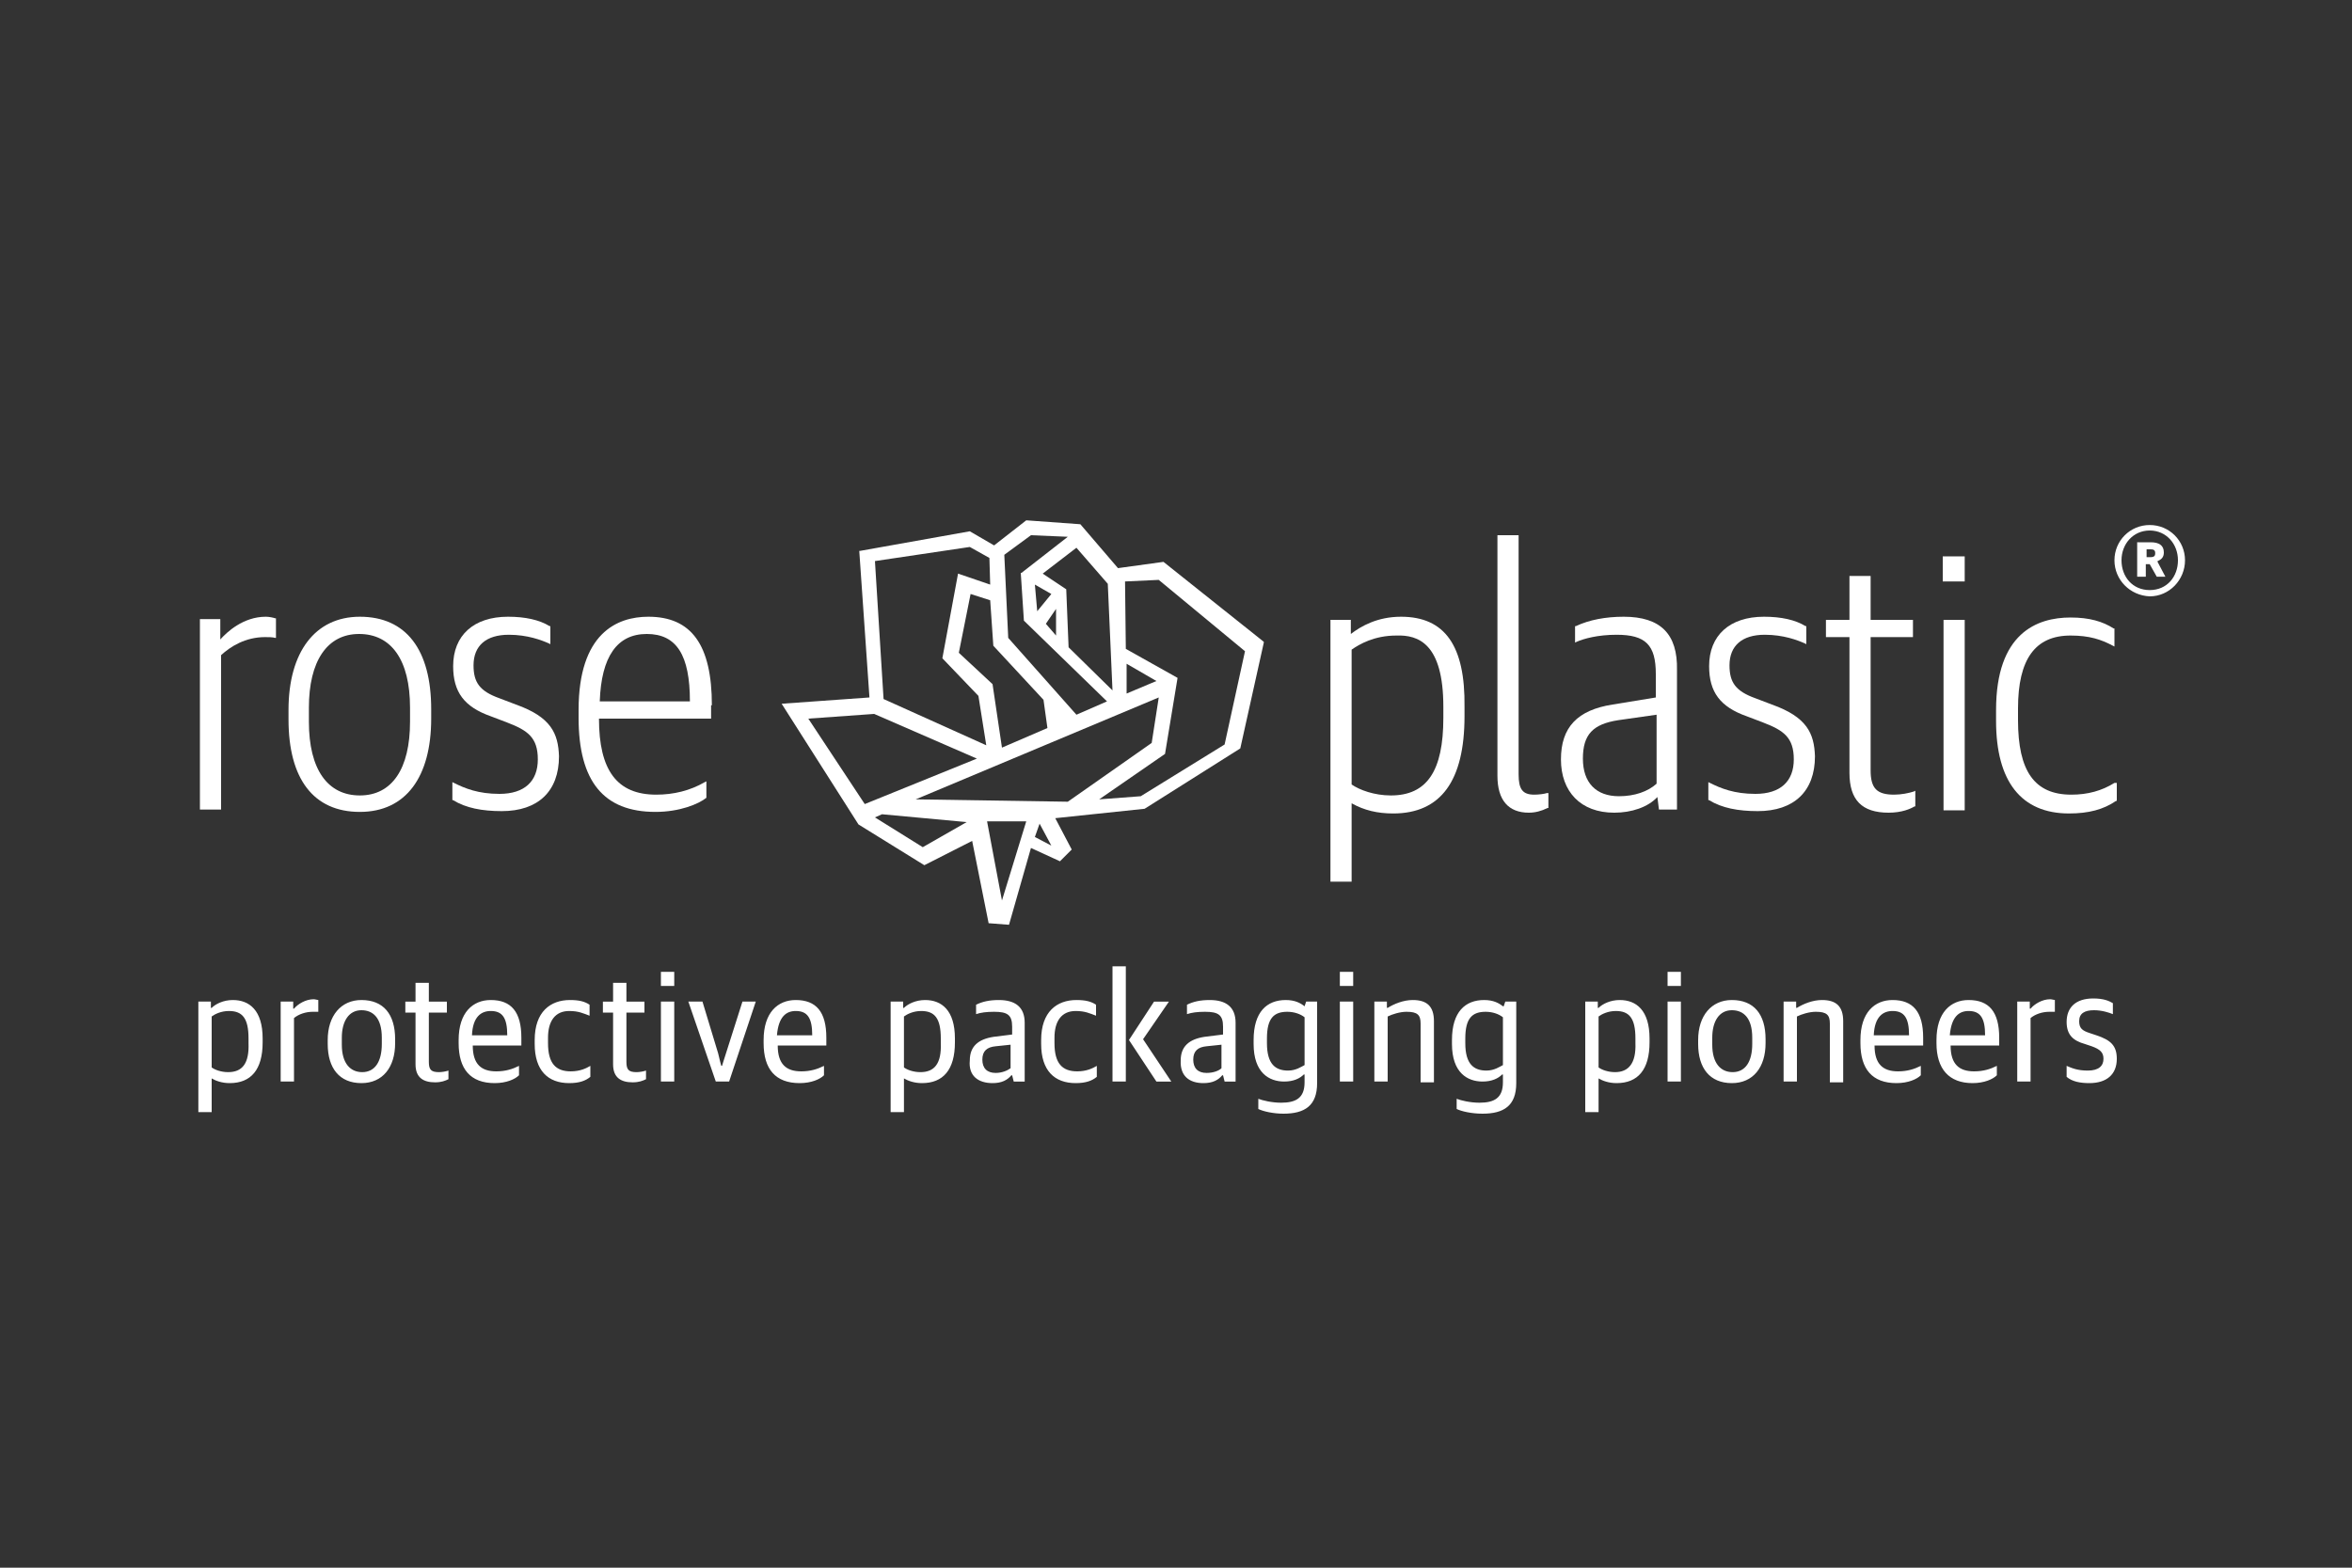
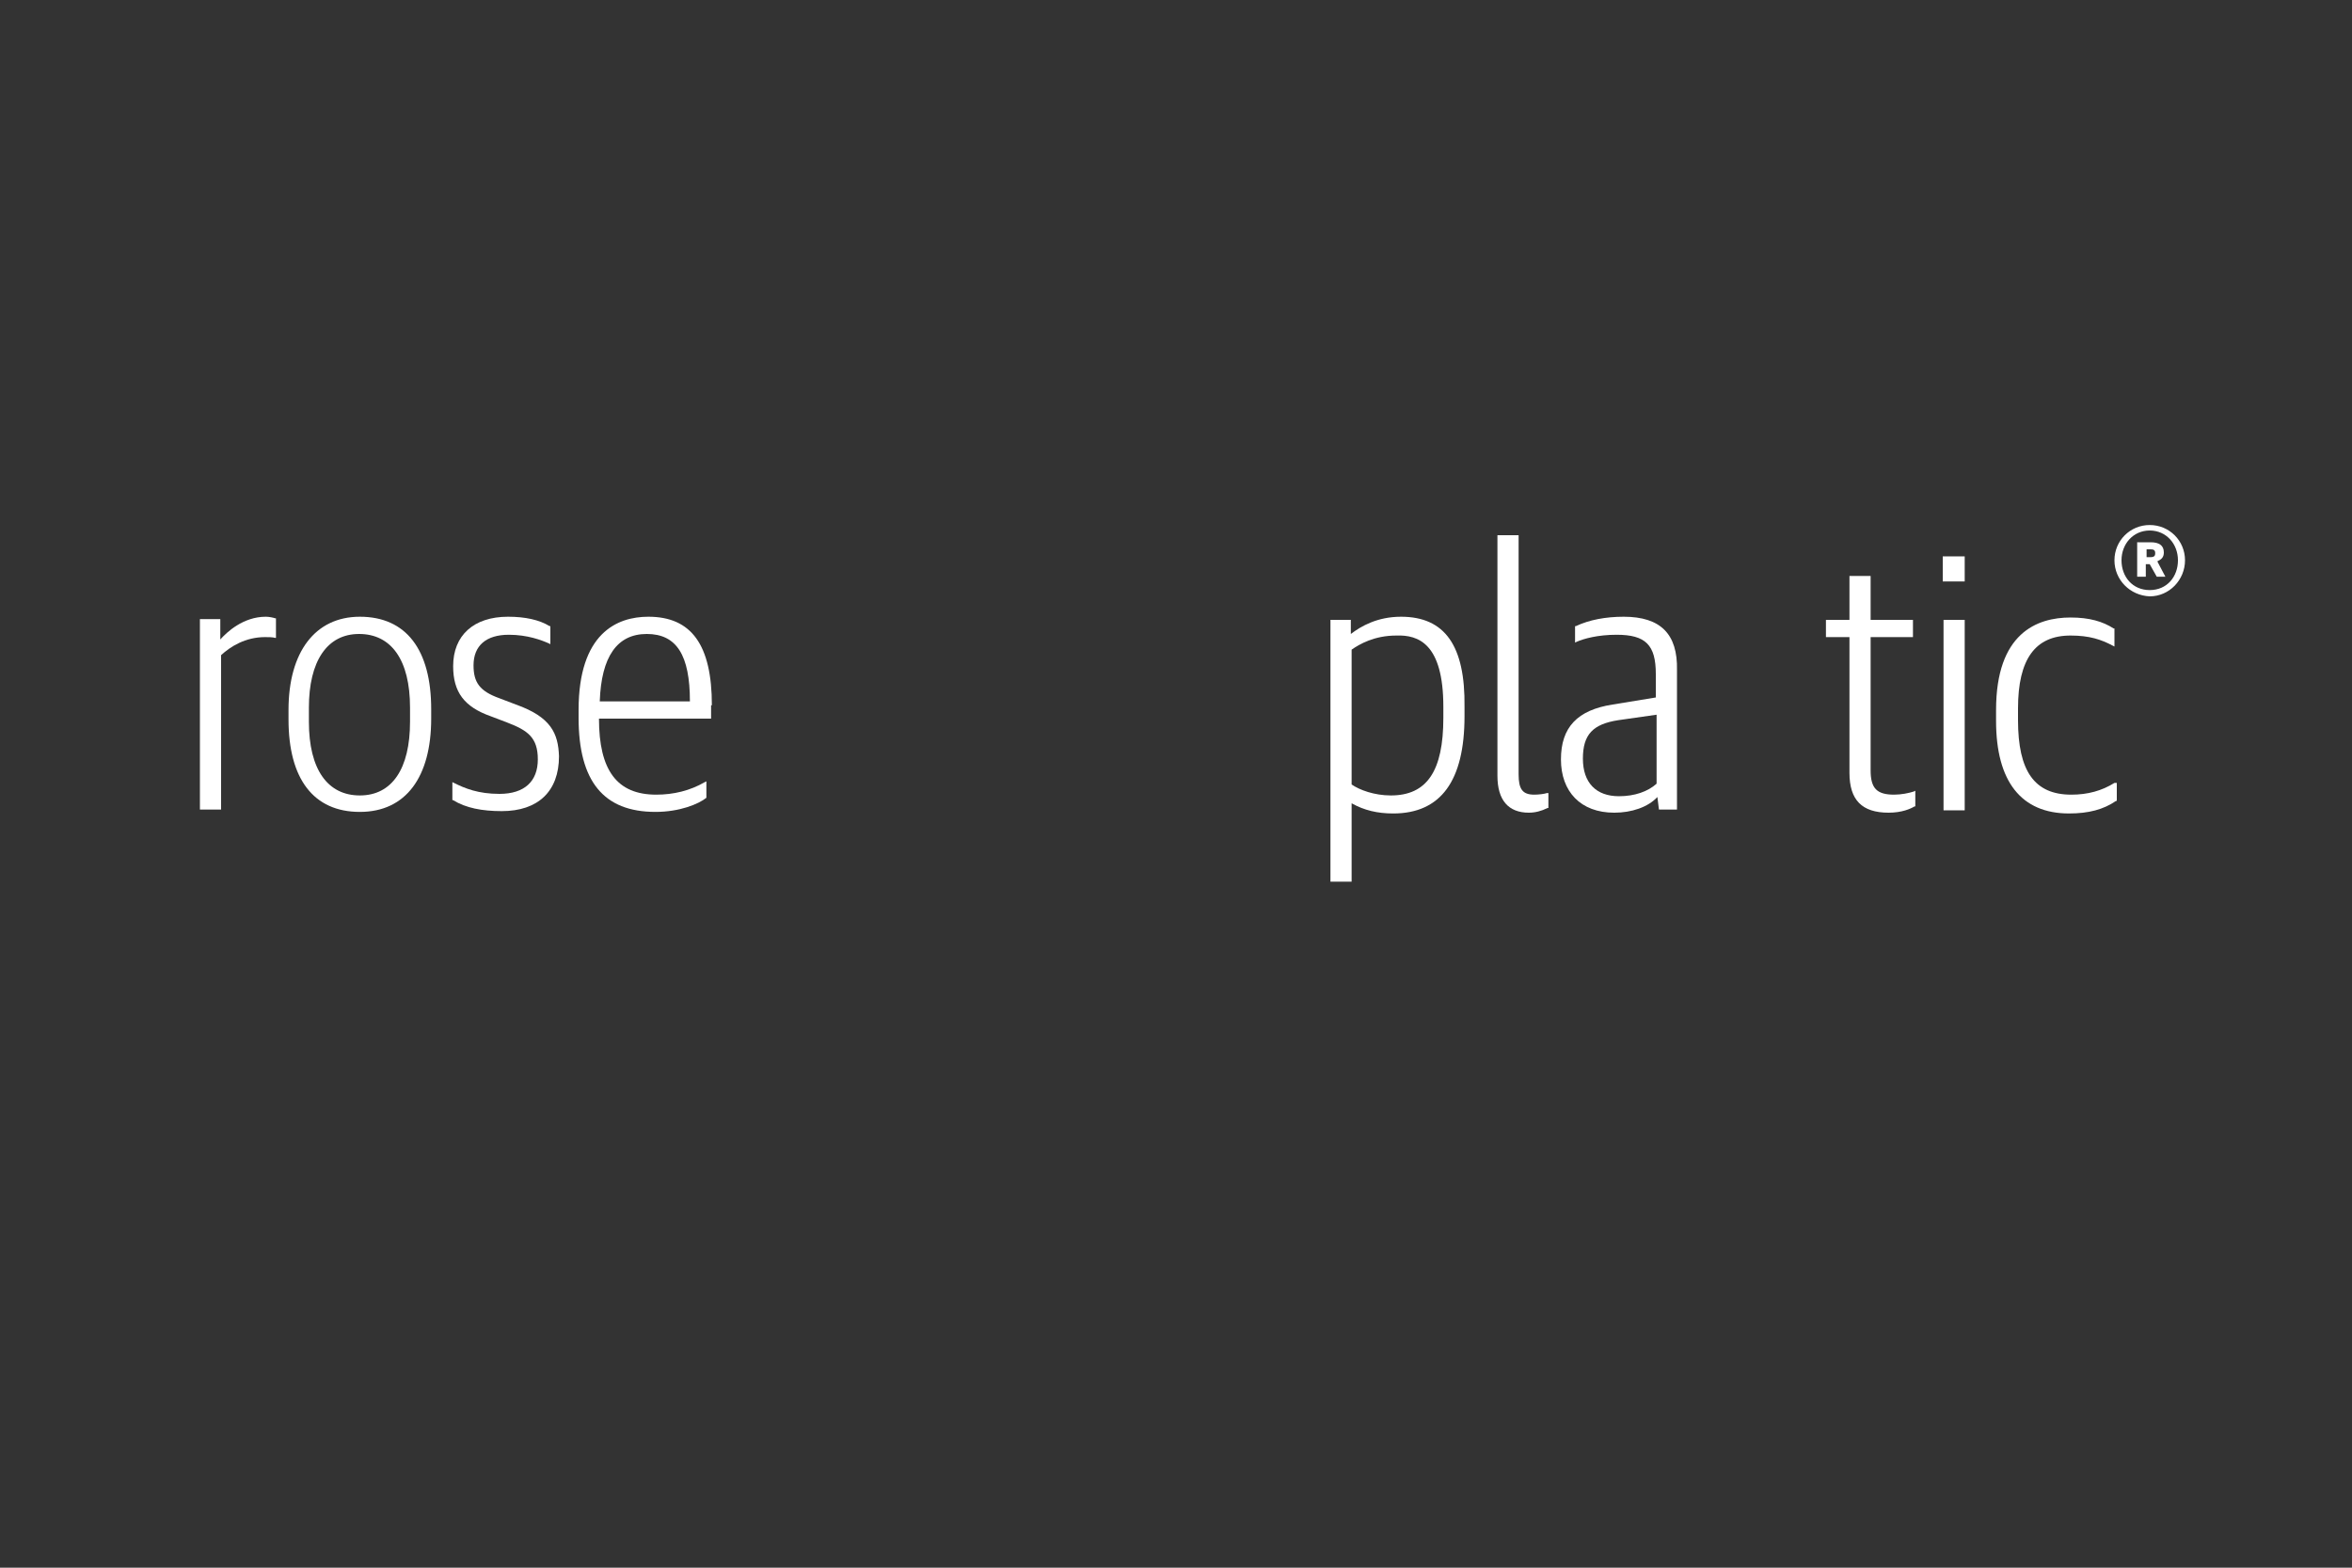
<svg xmlns="http://www.w3.org/2000/svg" id="rose_plastic" data-name="rose plastic" viewBox="0 0 300 200">
  <rect x="0" y="0" width="300" height="200" fill="#333333" stroke="none" />
  <defs>
    <style>
      .cls-1 {
        fill: #fff;
      }
    </style>
  </defs>
-   <path class="cls-1" d="M266.5,138.18c2.2,0,3.5-1.1,3.5-3.1,0-1.7-.8-2.4-2.6-3l-.9-.3c-.9-.3-1.3-.6-1.3-1.5,0-1,.7-1.4,1.9-1.4,1,0,1.9.3,2.4.5v-1.4c-.5-.3-1.2-.6-2.5-.6-2.3,0-3.4,1.2-3.4,3,0,1.7.9,2.4,2.3,2.8l.9.3c1.1.4,1.5.8,1.5,1.6,0,.9-.6,1.5-2,1.5-1.3,0-2-.3-2.7-.6v1.4c.7.6,1.7.8,2.9.8M257.3,137.98h1.7v-8.1c.6-.5,1.5-.8,2.4-.8h.7v-1.5c-.1,0-.4-.1-.6-.1-1,0-2,.6-2.5,1.2h-.1v-.9h-1.6v10.2ZM251.1,128.98c1.5,0,2.1.9,2.1,3.1h-4.5c.2-2.4,1.2-3.1,2.4-3.1M251.6,138.18c1.5,0,2.6-.5,3.1-1v-1.2c-.8.4-1.7.7-2.9.7-1.9,0-3-.9-3-3.3h6.2v-1c0-3.3-1.3-4.8-3.9-4.8-2.3,0-4.1,1.6-4.1,5.1v.4c0,3.3,1.6,5.1,4.6,5.1M241.4,128.98c1.5,0,2.1.9,2.1,3.1h-4.5c.1-2.4,1.2-3.1,2.4-3.1M241.9,138.18c1.5,0,2.6-.5,3.1-1v-1.2c-.8.4-1.7.7-2.9.7-1.9,0-3-.9-3-3.3h6.2v-1c0-3.3-1.3-4.8-3.9-4.8-2.3,0-4.1,1.6-4.1,5.1v.4c0,3.3,1.5,5.1,4.6,5.1M227.5,137.98h1.7v-8.3c.6-.3,1.6-.6,2.4-.6,1.4,0,1.8.4,1.8,1.5v7.5h1.7v-7.8c0-1.9-.9-2.7-2.7-2.7-1.2,0-2.4.5-3.2,1h-.1v-.8h-1.6v10.2h0ZM221,136.78c-1.5,0-2.6-1.1-2.6-3.5v-.9c0-2.1.9-3.5,2.5-3.5,1.5,0,2.6,1,2.6,3.5v.8c0,2.3-.9,3.6-2.5,3.6M220.9,138.18c2.7,0,4.3-2,4.3-5.1v-.5c0-3.2-1.5-5-4.3-5-2.6,0-4.3,2-4.3,5.1v.5c0,3.1,1.5,5,4.3,5M212.7,125.78h1.7v-1.8h-1.7v1.8ZM212.7,137.98h1.7v-10.2h-1.7v10.2ZM206,136.78c-.9,0-1.7-.3-2.1-.6v-6.5c.4-.3,1.2-.7,2.2-.7,1.7,0,2.5.9,2.5,3.5v.6c.1,2.6-.9,3.7-2.6,3.7M202.2,141.88h1.7v-4.3c.5.3,1.3.6,2.3.6,2.7,0,4.2-1.7,4.2-5.2v-.5c0-3.6-1.7-4.9-3.8-4.9-1.2,0-2.2.5-2.7,1h-.1v-.8h-1.6v14.1h0ZM189.6,136.58c-1.6,0-2.7-.8-2.7-3.5v-.6c0-2.6.9-3.4,2.6-3.4.9,0,1.7.3,2.2.7v6.1c-.4.2-1.1.7-2.1.7M189.1,142.08c2.7,0,4.3-1,4.3-3.9v-10.4h-1.4l-.2.6h-.1c-.5-.4-1.2-.8-2.4-.8-2.4,0-4.1,1.5-4.1,5.1v.5c0,3.7,2,4.8,3.9,4.8,1.2,0,2-.4,2.5-.9h.1v1c0,2-1.1,2.6-3,2.6-1.2,0-2.4-.3-2.9-.5v1.3c.6.3,1.9.6,3.3.6M175.3,137.98h1.7v-8.3c.6-.3,1.6-.6,2.4-.6,1.4,0,1.8.4,1.8,1.5v7.5h1.7v-7.8c0-1.9-.9-2.7-2.7-2.7-1.2,0-2.4.5-3.2,1h-.1v-.8h-1.6v10.2h0ZM170.9,125.78h1.7v-1.8h-1.7v1.8ZM170.9,137.98h1.7v-10.2h-1.7v10.2ZM164.3,136.58c-1.6,0-2.7-.8-2.7-3.5v-.6c0-2.6.9-3.4,2.6-3.4.9,0,1.7.3,2.2.7v6.1c-.4.2-1.1.7-2.1.7M163.7,142.08c2.7,0,4.3-1,4.3-3.9v-10.4h-1.4l-.2.6c-.5-.4-1.2-.8-2.4-.8-2.4,0-4.1,1.5-4.1,5.1v.5c0,3.7,2,4.8,3.9,4.8,1.2,0,2-.4,2.5-.9h.1v1c0,2-1.1,2.6-3,2.6-1.2,0-2.4-.3-2.9-.5v1.3c.6.3,1.9.6,3.2.6M153.9,136.88c-1.1,0-1.7-.6-1.7-1.7s.6-1.6,1.7-1.7l1.9-.2v3c-.3.3-1,.6-1.9.6M153.5,138.18c1.2,0,1.9-.4,2.4-1h.1l.2.8h1.4v-7.5c0-2-1.2-2.9-3.3-2.9-1.2,0-2.1.2-2.9.6v1.2c.6-.2,1.3-.3,2.3-.3,1.7,0,2.3.4,2.3,1.9v1l-2.4.3c-1.9.3-3,1.2-3,3-.1,2,1.1,2.9,2.9,2.9M144,132.68l3.5,5.3h1.9l-3.6-5.4,3.3-4.8h-1.9l-3.2,4.9ZM143.6,123.28h-1.7v14.7h1.7v-14.7ZM137.2,138.18c1.3,0,2.1-.3,2.7-.8v-1.4c-.5.3-1.3.7-2.5.7-1.9,0-2.9-1-2.9-3.6v-.7c0-2.1.9-3.4,2.7-3.4,1.2,0,1.8.3,2.6.6v-1.4c-.6-.4-1.3-.6-2.5-.6-2.5,0-4.5,1.5-4.5,5.1v.5c0,3.4,1.7,5,4.4,5M127,136.88c-1.1,0-1.7-.6-1.7-1.7s.6-1.6,1.7-1.7l1.9-.2v3c-.4.3-1.1.6-1.9.6M126.6,138.18c1.2,0,1.9-.4,2.4-1h.1l.2.8h1.4v-7.5c0-2-1.2-2.9-3.3-2.9-1.2,0-2.1.2-2.9.6v1.2c.6-.2,1.3-.3,2.3-.3,1.7,0,2.3.4,2.3,1.9v1l-2.4.3c-1.9.3-3,1.2-3,3-.2,2,1.1,2.9,2.9,2.9M117.4,136.78c-.9,0-1.7-.3-2.1-.6v-6.5c.4-.3,1.2-.7,2.2-.7,1.7,0,2.5.9,2.5,3.5v.6c.1,2.6-.8,3.7-2.6,3.7M113.6,141.88h1.7v-4.3c.5.3,1.3.6,2.3.6,2.7,0,4.2-1.7,4.2-5.2v-.5c0-3.6-1.7-4.9-3.8-4.9-1.2,0-2.2.5-2.7,1h-.1v-.8h-1.6v14.1h0ZM101.5,128.98c1.5,0,2.1.9,2.1,3.1h-4.5c.2-2.4,1.2-3.1,2.4-3.1M102,138.18c1.5,0,2.6-.5,3.1-1v-1.2c-.8.4-1.7.7-2.9.7-1.9,0-3-.9-3-3.3h6.2v-1c0-3.3-1.3-4.8-3.9-4.8-2.3,0-4.1,1.6-4.1,5.1v.4c0,3.3,1.5,5.1,4.6,5.1M91.3,137.98h1.7l3.4-10.2h-1.7l-2.1,6.6c-.3.9-.5,1.6-.5,1.6h-.1s-.2-.7-.4-1.6l-2-6.6h-1.8l3.5,10.2h0ZM84.3,125.78h1.7v-1.8h-1.7v1.8ZM84.3,137.98h1.7v-10.2h-1.7v10.2ZM80.7,138.08c.8,0,1.3-.2,1.7-.4v-1.1c-.3.1-.8.2-1.2.2-1,0-1.3-.3-1.3-1.3v-6.3h2.3v-1.4h-2.3v-2.4h-1.7v2.4h-1.3v1.4h1.3v6.6c0,1.7,1,2.3,2.5,2.3M72.6,138.18c1.3,0,2.1-.3,2.7-.8v-1.4c-.5.3-1.3.7-2.5.7-1.9,0-2.9-1-2.9-3.6v-.7c0-2.1.9-3.4,2.7-3.4,1.2,0,1.8.3,2.6.6v-1.4c-.6-.4-1.3-.6-2.5-.6-2.5,0-4.5,1.5-4.5,5.1v.5c0,3.4,1.7,5,4.4,5M62.6,128.98c1.5,0,2.1.9,2.1,3.1h-4.5c.1-2.4,1.2-3.1,2.4-3.1M63.1,138.18c1.5,0,2.6-.5,3.1-1v-1.2c-.8.4-1.7.7-2.9.7-1.9,0-3-.9-3-3.3h6.2v-1c0-3.3-1.3-4.8-3.9-4.8-2.3,0-4.1,1.6-4.1,5.1v.4c0,3.3,1.5,5.1,4.6,5.1M55.5,138.08c.8,0,1.3-.2,1.7-.4v-1.1c-.3.1-.8.2-1.2.2-1,0-1.3-.3-1.3-1.3v-6.3h2.3v-1.4h-2.3v-2.4h-1.7v2.4h-1.3v1.4h1.3v6.6c0,1.7,1,2.3,2.5,2.3M46.2,136.78c-1.5,0-2.6-1.1-2.6-3.5v-.9c0-2.1.9-3.5,2.5-3.5,1.5,0,2.6,1,2.6,3.5v.8c0,2.3-.9,3.6-2.5,3.6M46.1,138.18c2.7,0,4.3-2,4.3-5.1v-.5c0-3.2-1.5-5-4.3-5-2.6,0-4.3,2-4.3,5.1v.5c0,3.1,1.5,5,4.3,5M35.8,137.98h1.7v-8.1c.6-.5,1.5-.8,2.4-.8h.7v-1.5c-.1,0-.4-.1-.6-.1-1,0-2,.6-2.5,1.2h-.1v-.9h-1.6s0,10.2,0,10.2ZM29.1,136.78c-.9,0-1.7-.3-2.1-.6v-6.5c.4-.3,1.2-.7,2.2-.7,1.7,0,2.5.9,2.5,3.5v.6c.1,2.6-.8,3.7-2.6,3.7M25.3,141.88h1.7v-4.3c.5.3,1.3.6,2.3.6,2.7,0,4.2-1.7,4.2-5.2v-.5c0-3.6-1.7-4.9-3.8-4.9-1.2,0-2.2.5-2.7,1h-.1v-.8h-1.6v14.1h0Z" />
  <path class="cls-1" d="M33.9,78.68c-2.9,0-5,2-5.8,2.9v-2.6h-2.6v24.3h2.7v-19.7c1.2-1.1,3.1-2.3,5.6-2.3.4,0,1,0,1.3.1h.1v-2.5h-.1c-.3-.1-.8-.2-1.2-.2" />
  <path class="cls-1" d="M45.9,78.68c-5.7,0-9.1,4.5-9.1,11.9v1.2c0,7.6,3.2,11.8,9.1,11.8s9.1-4.5,9.1-11.9v-1.2c0-7.6-3.2-11.8-9.1-11.8M52.3,90.28v1.8c0,6-2.3,9.4-6.4,9.4s-6.5-3.3-6.5-9.4v-1.8c0-5.9,2.3-9.4,6.4-9.4s6.5,3.3,6.5,9.4" />
  <path class="cls-1" d="M65.8,89.88l-2.1-.8c-2.5-.9-3.3-2-3.3-4.2,0-2.5,1.6-3.9,4.5-3.9,2.4,0,4.2.7,5.1,1.1l.2.1v-2.3h-.1c-1.3-.8-3.1-1.2-5.3-1.2-4.4,0-7,2.4-7,6.3,0,3.3,1.4,5.2,4.8,6.4l2.1.8c2.6,1,3.9,1.9,3.9,4.7s-1.7,4.4-4.9,4.4c-2.7,0-4.4-.7-5.8-1.4l-.2-.1v2.3h.1c1.6,1,3.7,1.4,6.2,1.4,4.6,0,7.3-2.5,7.3-7-.1-2.9-1-5-5.5-6.6" />
  <path class="cls-1" d="M90.8,89.98c0-7.7-2.6-11.3-8.1-11.3-4,0-8.9,2.1-8.9,11.9v1c0,8.1,3.2,12,9.8,12,3.1,0,5.5-1,6.5-1.8v-2.1l-.2.1c-1.9,1.1-4,1.6-6.2,1.6-5,0-7.3-3.1-7.3-9.7h14.3v-1.7s.1,0,.1,0ZM88,89.48h-11.5c.2-5.7,2.2-8.6,6-8.6s5.5,2.7,5.5,8.6" />
  <path class="cls-1" d="M178.7,78.68c-3,0-5.1,1.2-6.4,2.2v-1.8h-2.6v33.4h2.7v-10c1.6.9,3.3,1.3,5.3,1.3,6.1,0,9.1-4.2,9.1-12.4v-1.2c.1-7.8-2.5-11.5-8.1-11.5M184.1,90.18v1.4c0,6.8-2.1,9.9-6.7,9.9-2.1,0-4-.7-5-1.4v-17.2c1-.7,2.9-1.8,5.7-1.8,2.8-.1,6,1,6,9.1" />
  <path class="cls-1" d="M195.7,101.38c-1.5,0-2-.7-2-2.6v-30.5h-2.7v30.7c0,3.1,1.4,4.7,4,4.7.8,0,1.6-.2,2.4-.6h.1v-1.9h-.2c-.3.1-1,.2-1.6.2" />
  <path class="cls-1" d="M207.1,78.68c-2.3,0-4.4.4-6.1,1.2h-.1v2.1l.2-.1c.9-.4,2.7-.9,5.1-.9,3.7,0,5,1.3,5,5v3l-5.5.9c-4.5.7-6.6,2.9-6.6,7s2.5,6.8,6.8,6.8c2.2,0,4.3-.7,5.5-2l.2,1.6h2.3v-17.8c.1-4.6-2.1-6.8-6.8-6.8M211.3,91.18v8.8c-1.1,1-2.8,1.6-4.8,1.6-2.9,0-4.6-1.7-4.6-4.8s1.3-4.4,4.5-4.9l4.9-.7h0Z" />
-   <path class="cls-1" d="M226,89.88l-2.1-.8c-2.5-.9-3.3-2-3.3-4.2,0-2.5,1.6-3.9,4.5-3.9,2.4,0,4.2.7,5.1,1.1l.2.1v-2.3h-.1c-1.3-.8-3.1-1.2-5.3-1.2-4.4,0-7,2.4-7,6.3,0,3.3,1.4,5.2,4.8,6.4l2.1.8c2.6,1,3.9,1.9,3.9,4.7s-1.7,4.4-4.9,4.4c-2.7,0-4.4-.7-5.8-1.4l-.2-.1v2.3h.1c1.6,1,3.7,1.4,6.2,1.4,4.6,0,7.3-2.5,7.3-7-.1-2.9-1-5-5.5-6.6" />
  <path class="cls-1" d="M241.6,101.38c-2.2,0-3-.8-3-3.1v-17h5.4v-2.2h-5.4v-5.6h-2.7v5.6h-3v2.2h3v17.3c0,3.5,1.6,5.1,5,5.1,1.7,0,2.8-.5,3.3-.8h.1v-2l-.2.1c-.6.2-1.6.4-2.5.4" />
  <path class="cls-1" d="M247.8,70.98h2.8v3.2h-2.8v-3.2Z" />
  <path class="cls-1" d="M247.9,79.08h2.7v24.3h-2.7v-24.3Z" />
  <path class="cls-1" d="M269.7,99.88c-1.6,1-3.4,1.5-5.5,1.5-4.7,0-6.8-3-6.8-9.5v-1.5c0-6.3,2.2-9.3,6.7-9.3,2.4,0,3.9.5,5.4,1.3l.2.1v-2.3h-.1c-1.4-.9-3.1-1.4-5.5-1.4-4.3,0-9.5,2-9.5,11.8v1.4c0,7.7,3.2,11.8,9.3,11.8,2.5,0,4.4-.5,6-1.6h.1v-2.3h-.3Z" />
  <path class="cls-1" d="M269.7,71.48c0-2.5,2-4.5,4.5-4.5s4.5,2,4.5,4.5-2,4.6-4.5,4.6c-2.5-.1-4.5-2.1-4.5-4.6M277.8,71.48c0-2.1-1.5-3.8-3.6-3.8s-3.6,1.7-3.6,3.8,1.4,3.8,3.6,3.8,3.6-1.7,3.6-3.8M272.7,69.18h1.6c1.1,0,1.7.4,1.7,1.3,0,.6-.3.9-.8,1.1v.1l1,1.9h-1.1l-.9-1.6h-.5v1.6h-1.1v-4.4h.1,0ZM274.3,71.08c.5,0,.6-.2.6-.5,0-.4-.2-.5-.6-.5h-.5v1h.5Z" />
-   <path class="cls-1" d="M132,106.78l.6-1.7,1.5,2.8s-2.1-1.1-2.1-1.1ZM125.9,104.78h5l-3.1,10.1s-1.9-10.1-1.9-10.1ZM111.6,104.28l.9-.4,10.8,1-5.6,3.2s-6.1-3.8-6.1-3.8ZM103.1,91.68l8.4-.6,13.1,5.7-14.3,5.8-7.2-10.9ZM116.8,101.98l31-13-.9,5.8-10.7,7.5s-19.4-.3-19.4-.3ZM143.7,84.68l3.8,2.2-3.8,1.6s0-3.8,0-3.8ZM133.4,79.58l1.3-1.9v3.4l-1.3-1.5ZM126.6,87.28l-4.3-4,1.5-7.5,2.5.8.4,5.8,6.4,6.9.5,3.6-5.8,2.5s-1.2-8.1-1.2-8.1ZM132,74.58l2.1,1.2-1.8,2.2s-.3-3.4-.3-3.4ZM148.6,96.18l1.6-9.7-6.6-3.7-.1-8.6,4.3-.2,11,9.1-2.6,11.9-10.7,6.6-5.3.4,8.4-5.8h0ZM136.3,82.58l-.3-7.4-3-2,4.3-3.3,4,4.6.6,13.6s-5.6-5.5-5.6-5.5ZM112.7,89.18l-1.1-17.6,12.1-1.8,2.5,1.4.1,3.4-4.1-1.4-2,10.8,4.6,4.8,1,6.3s-13.1-5.9-13.1-5.9ZM128.6,81.38l-.5-10.6,3.4-2.5,4.7.2-5.9,4.6h-.1l.4,6.1,10.6,10.3-3.9,1.7s-8.7-9.8-8.7-9.8ZM130.9,66.38l-4.1,3.2-3.1-1.8-14,2.5h-.1l1.3,18.7-11.2.8,9.8,15.4,8.4,5.2,6.1-3.1,2.1,10.5,2.6.2,2.8-9.8,3.7,1.7,1.5-1.5-2.1-4,11.4-1.2,12.2-7.7,3-13.5v-.1l-12.8-10.2-5.8.8-4.8-5.6s-6.9-.5-6.9-.5Z" />
</svg>